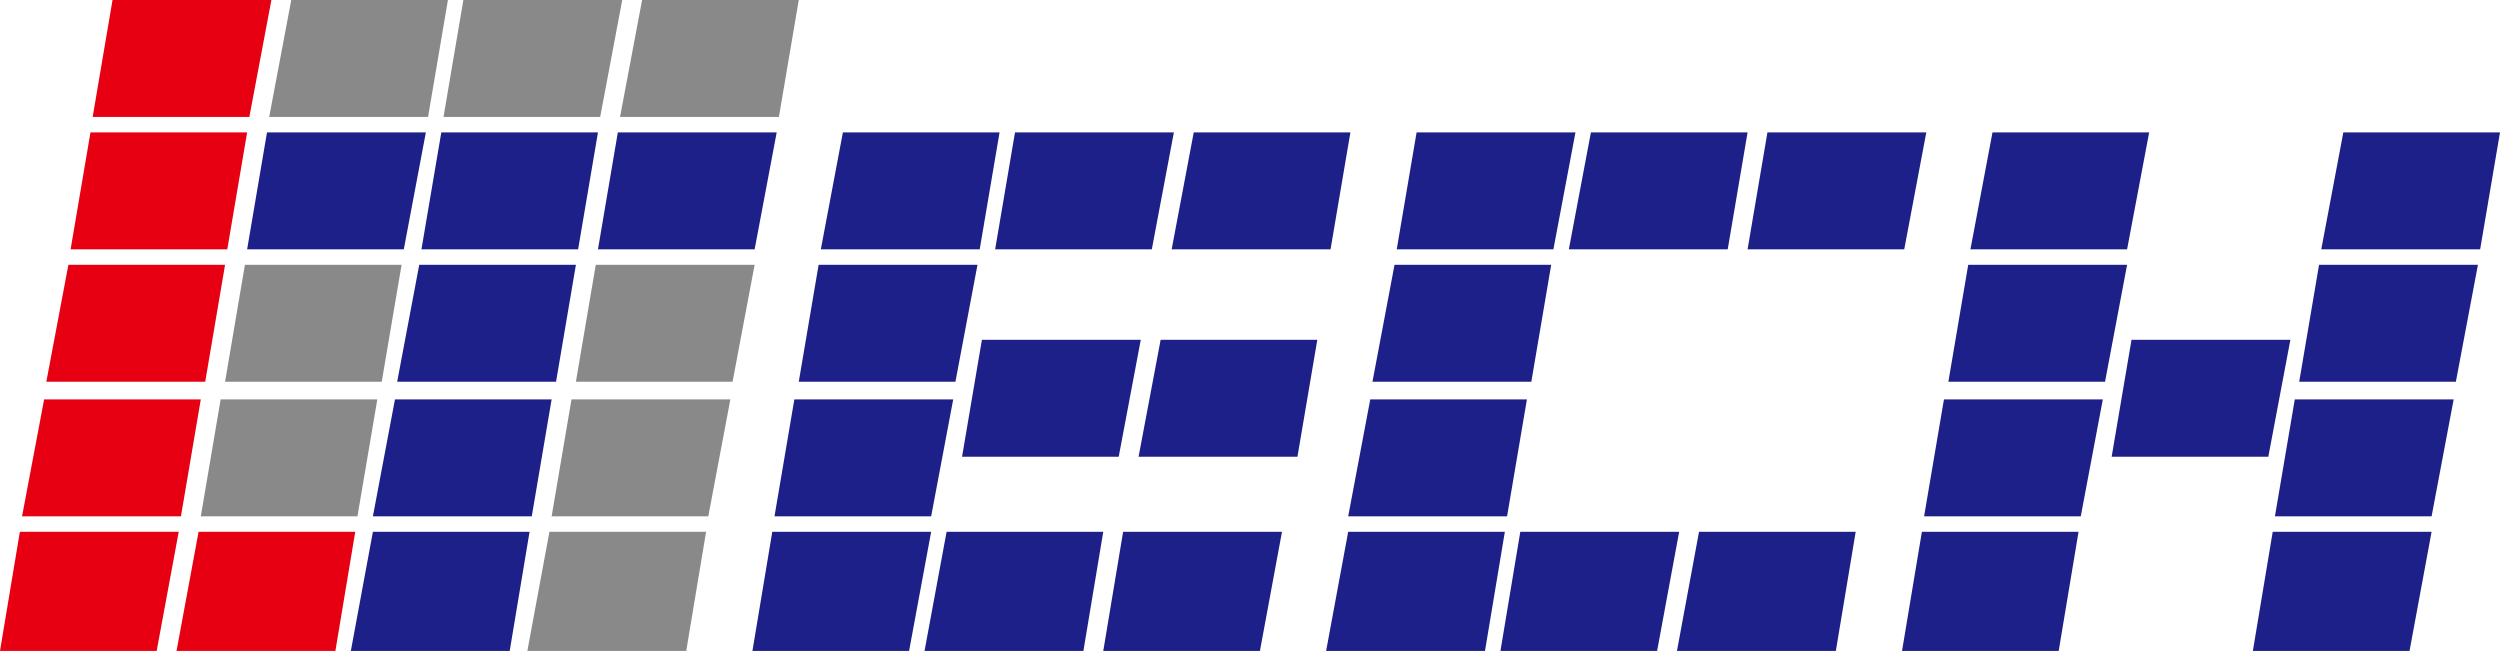
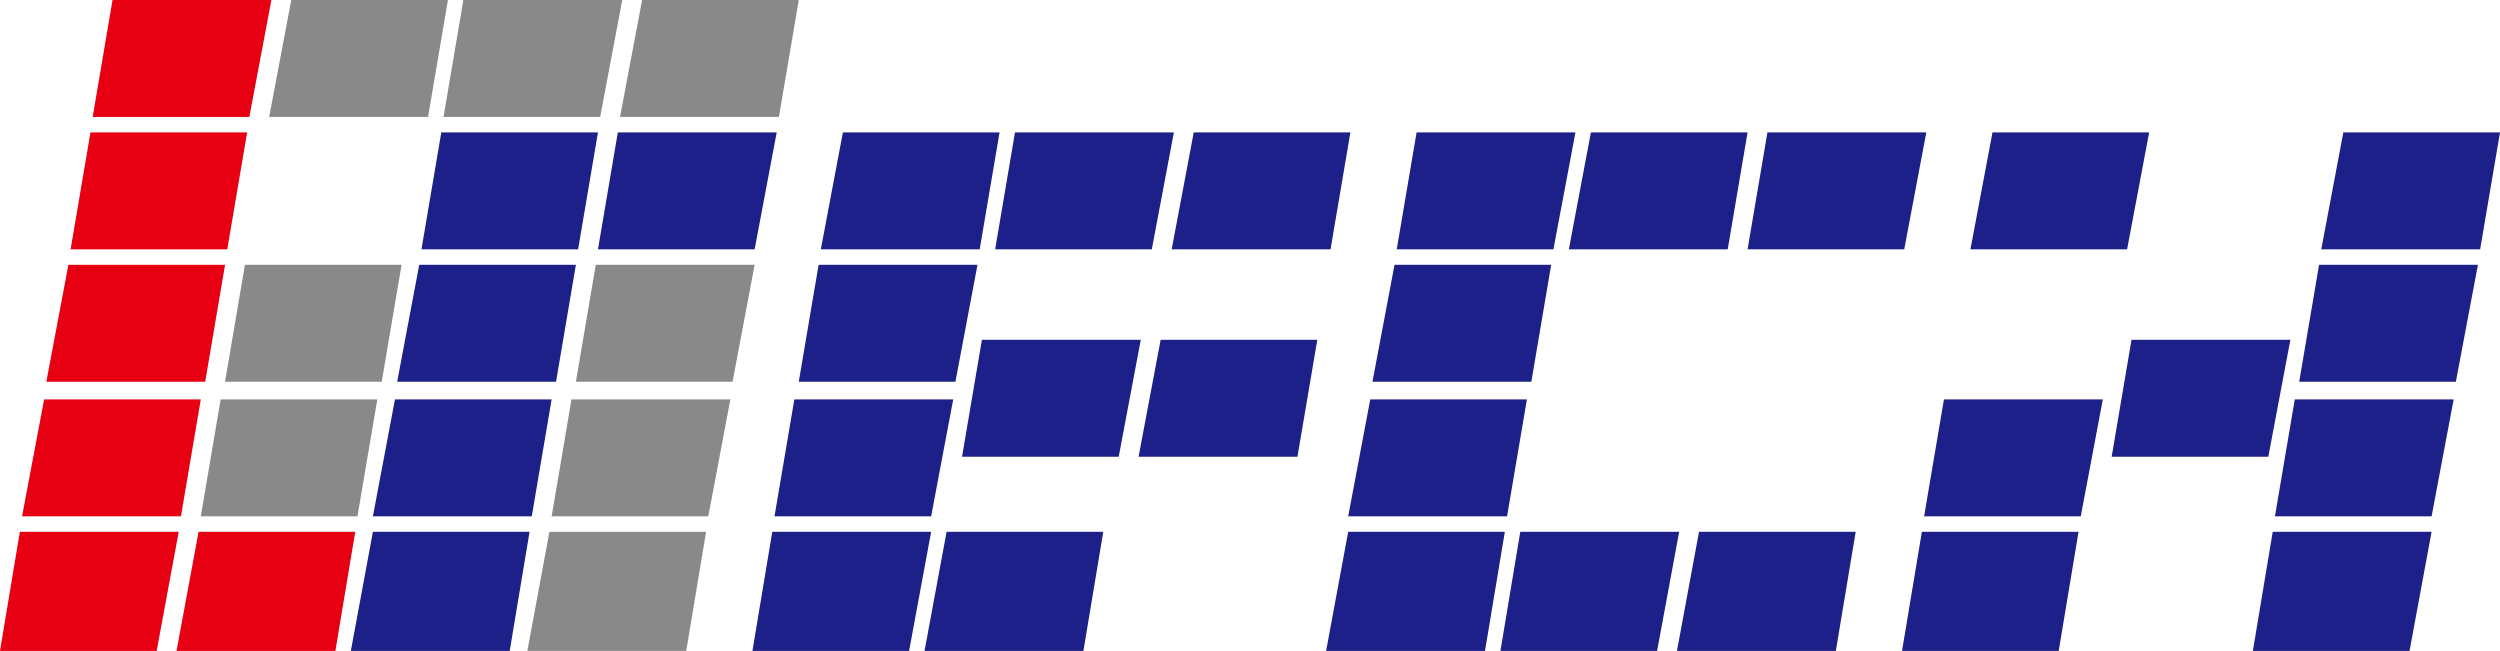
<svg xmlns="http://www.w3.org/2000/svg" version="1.1" id="레이어_1" x="0px" y="0px" viewBox="0 0 113.3 29.5" style="enable-background:new 0 0 113.3 29.5;" xml:space="preserve">
  <style type="text/css">
	.st0{fill:#E60012;}
	.st1{fill:#898989;}
	.st2{fill:#1D2088;}
</style>
  <polygon class="st0" points="5.1,0 4.2,5.3 11.3,5.3 12.3,0 " />
  <polygon class="st0" points="10.3,11.3 3.2,11.3 4.1,6 11.2,6 " />
  <polygon class="st0" points="9.3,17.3 2.1,17.3 3.1,12 10.2,12 " />
  <polygon class="st0" points="8.2,23.4 1,23.4 2,18.1 9.1,18.1 " />
  <polygon class="st0" points="0.9,24.1 0,29.5 7.1,29.5 8.1,24.1 " />
  <polygon class="st1" points="13.2,0 12.2,5.3 19.4,5.3 20.3,0 " />
-   <polygon class="st2" points="18.3,11.3 11.2,11.3 12.1,6 19.3,6 " />
  <polygon class="st1" points="17.3,17.3 10.2,17.3 11.1,12 18.2,12 " />
  <polygon class="st1" points="16.2,23.4 9.1,23.4 10,18.1 17.1,18.1 " />
  <polygon class="st0" points="9,24.1 8,29.5 15.2,29.5 16.1,24.1 " />
  <polygon class="st1" points="21,0 20.1,5.3 27.2,5.3 28.2,0 " />
  <polygon class="st2" points="26.2,11.3 19.1,11.3 20,6 27.1,6 " />
  <polygon class="st2" points="25.2,17.3 18,17.3 19,12 26.1,12 " />
  <polygon class="st2" points="24.1,23.4 16.9,23.4 17.9,18.1 25,18.1 " />
  <polygon class="st2" points="16.9,24.1 15.9,29.5 23.1,29.5 24,24.1 " />
  <polygon class="st1" points="29.1,0 28.1,5.3 35.3,5.3 36.2,0 " />
  <polygon class="st2" points="34.2,11.3 27.1,11.3 28,6 35.2,6 " />
  <polygon class="st1" points="33.2,17.3 26.1,17.3 27,12 34.2,12 " />
  <polygon class="st1" points="32.1,23.4 25,23.4 25.9,18.1 33.1,18.1 " />
  <polygon class="st1" points="24.9,24.1 23.9,29.5 31.1,29.5 32,24.1 " />
  <polygon class="st2" points="44.4,11.3 37.2,11.3 38.2,6 45.3,6 " />
  <polygon class="st2" points="43.3,17.3 36.2,17.3 37.1,12 44.3,12 " />
  <polygon class="st2" points="42.2,23.4 35.1,23.4 36,18.1 43.2,18.1 " />
  <polygon class="st2" points="35,24.1 34.1,29.5 41.2,29.5 42.2,24.1 " />
  <polygon class="st2" points="52.2,11.3 45.1,11.3 46,6 53.2,6 " />
  <polygon class="st2" points="50.7,20.7 43.6,20.7 44.5,15.4 51.7,15.4 " />
  <polygon class="st2" points="42.9,24.1 41.9,29.5 49.1,29.5 50,24.1 " />
  <polygon class="st2" points="60.3,11.3 53.1,11.3 54.1,6 61.2,6 " />
  <polygon class="st2" points="58.8,20.7 51.6,20.7 52.6,15.4 59.7,15.4 " />
-   <polygon class="st2" points="50.9,24.1 50,29.5 57.1,29.5 58.1,24.1 " />
  <polygon class="st2" points="70.4,11.3 63.3,11.3 64.2,6 71.4,6 " />
  <polygon class="st2" points="69.4,17.3 62.2,17.3 63.2,12 70.3,12 " />
  <polygon class="st2" points="68.3,23.4 61.1,23.4 62.1,18.1 69.2,18.1 " />
  <polygon class="st2" points="61.1,24.1 60.1,29.5 67.3,29.5 68.2,24.1 " />
  <polygon class="st2" points="78.3,11.3 71.1,11.3 72.1,6 79.2,6 " />
  <polygon class="st2" points="68.9,24.1 68,29.5 75.1,29.5 76.1,24.1 " />
  <polygon class="st2" points="86.3,11.3 79.2,11.3 80.1,6 87.3,6 " />
  <polygon class="st2" points="77,24.1 76,29.5 83.2,29.5 84.1,24.1 " />
  <polygon class="st2" points="96.4,11.3 89.3,11.3 90.3,6 97.4,6 " />
-   <polygon class="st2" points="95.4,17.3 88.3,17.3 89.2,12 96.4,12 " />
  <polygon class="st2" points="94.3,23.4 87.2,23.4 88.1,18.1 95.3,18.1 " />
  <polygon class="st2" points="87.1,24.1 86.2,29.5 93.3,29.5 94.2,24.1 " />
  <polygon class="st2" points="102.8,20.7 95.7,20.7 96.6,15.4 103.8,15.4 " />
  <polygon class="st2" points="106.2,6 105.2,11.3 112.4,11.3 113.3,6 " />
  <polygon class="st2" points="111.3,17.3 104.2,17.3 105.1,12 112.3,12 " />
  <polygon class="st2" points="110.2,23.4 103.1,23.4 104,18.1 111.2,18.1 " />
  <polygon class="st2" points="103,24.1 102.1,29.5 109.2,29.5 110.2,24.1 " />
</svg>